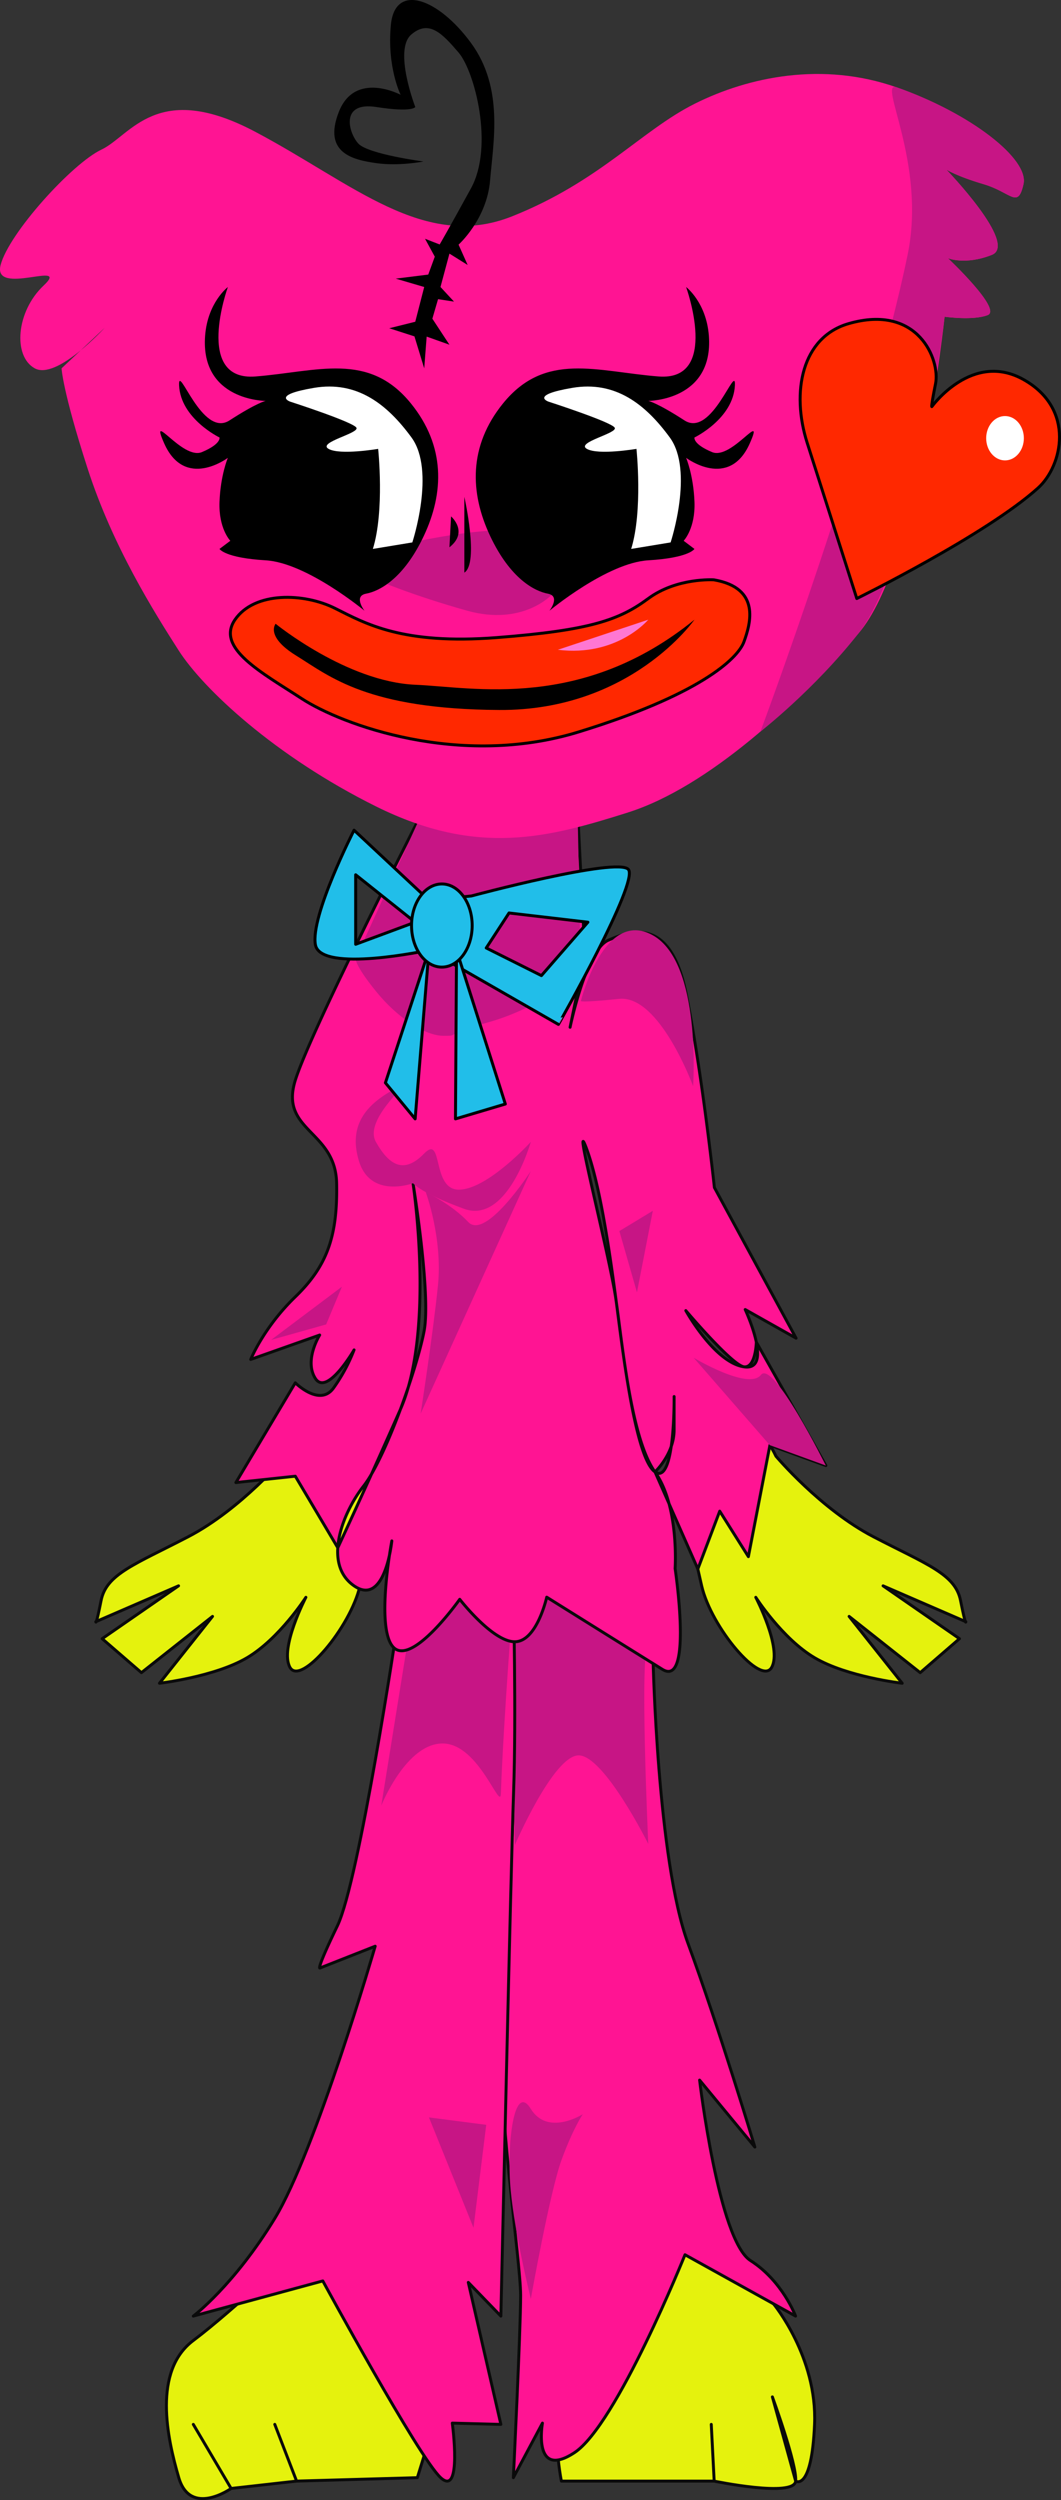
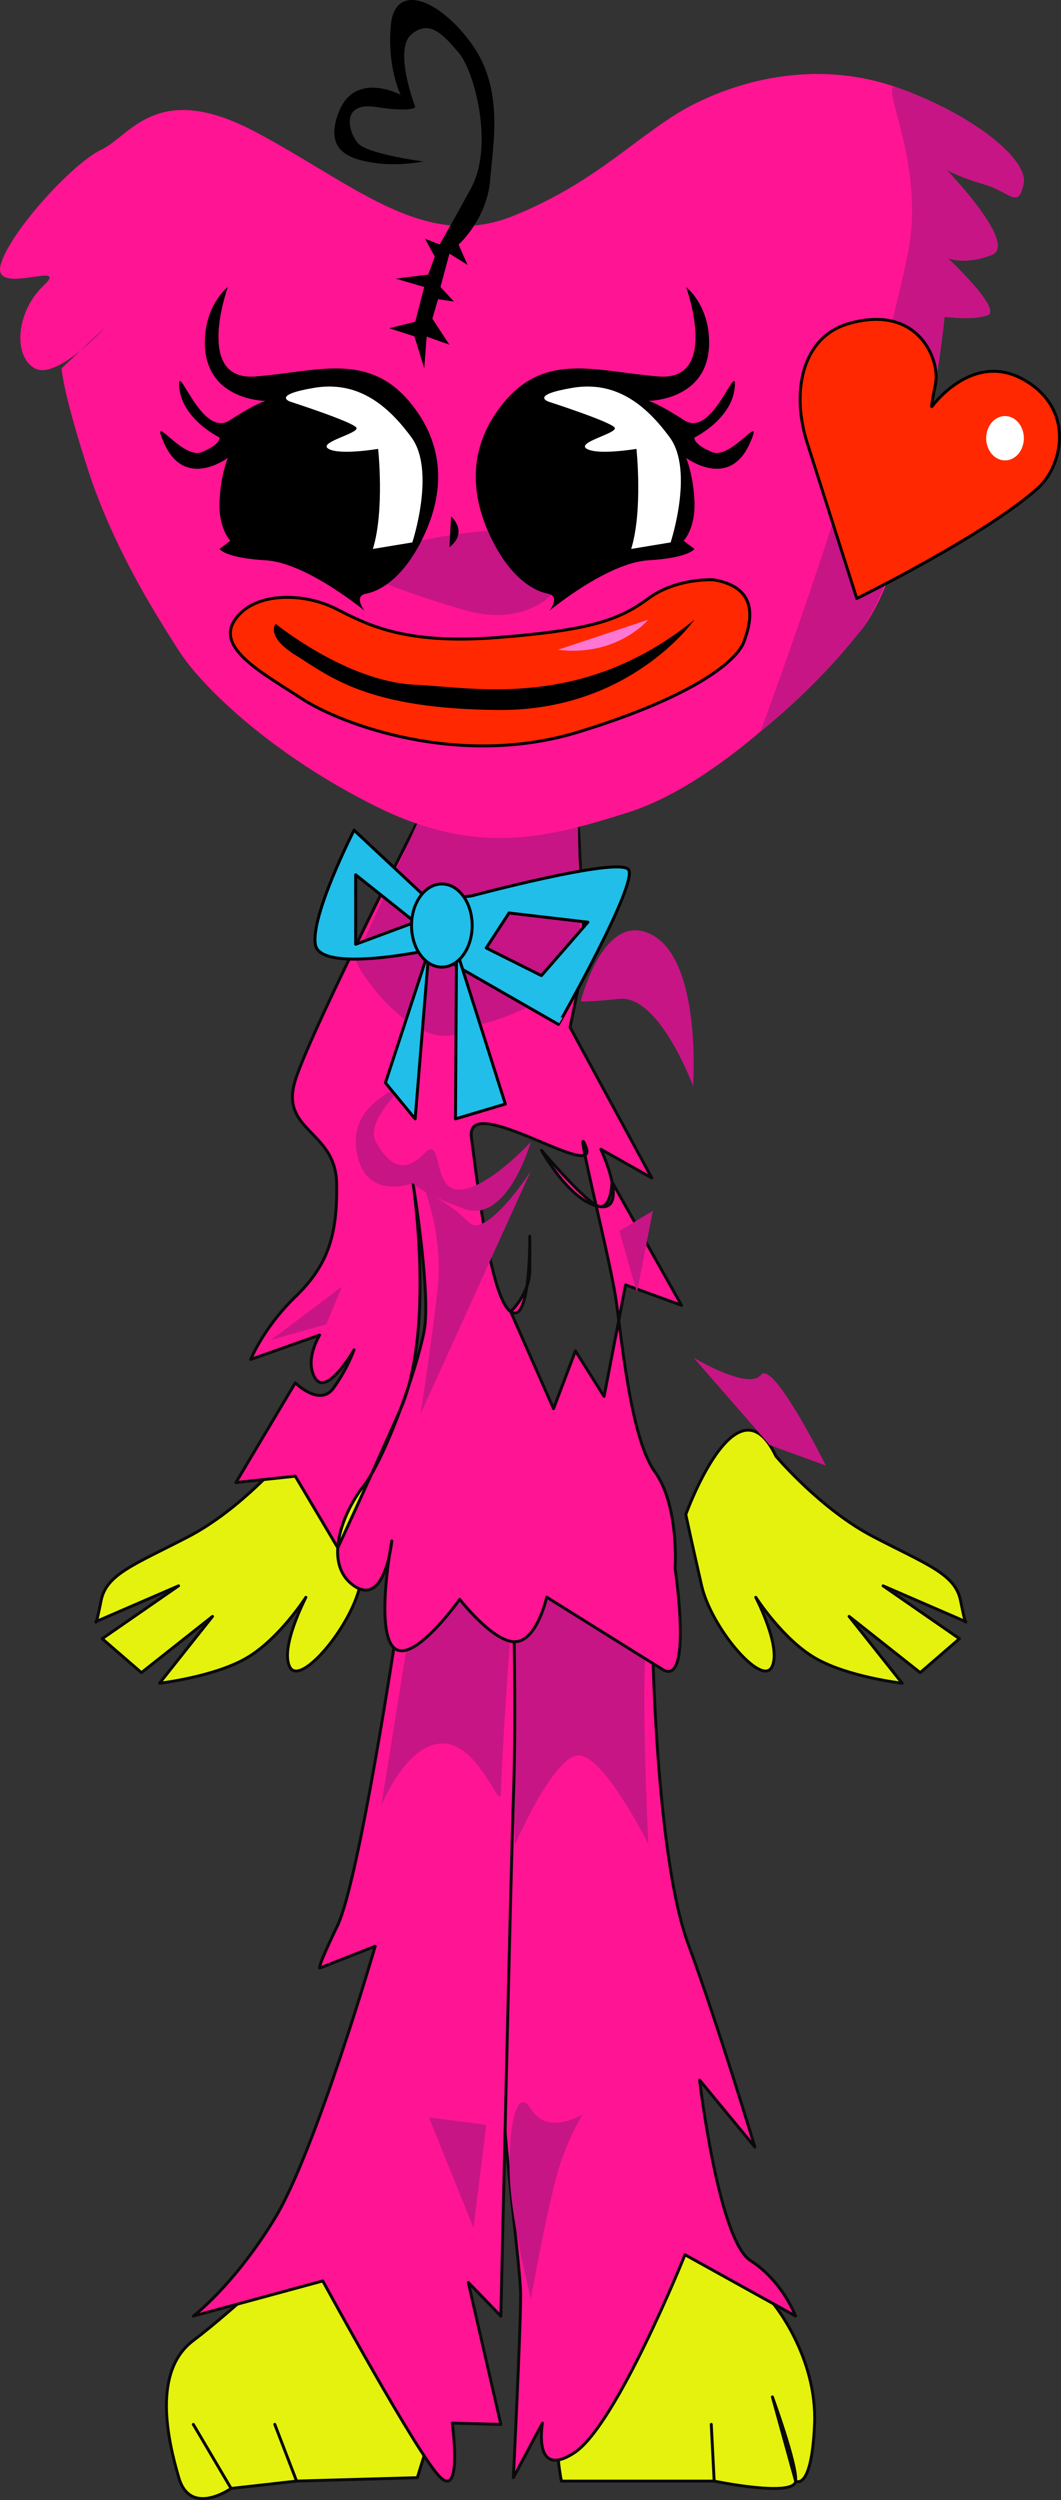
<svg xmlns="http://www.w3.org/2000/svg" viewBox="0 0 1459.32 3437.69">
  <rect x="0" y="0" width="1459.32" height="3437.69" fill="#333333" stroke="none" />
  <defs>
    <style>.a,.m{fill:none;}.a{clip-rule:evenodd;}.b{fill:#e5f20d;}.b,.c{stroke:#0a0a0a;}.b,.c,.e,.g,.m{stroke-linecap:round;stroke-linejoin:round;stroke-width:4.06px;}.b,.c,.d,.e,.f,.g,.h,.i,.j,.k{fill-rule:evenodd;}.c,.f{fill:#ff1493;}.d{fill:#c71585;}.e{fill:#21bee9;}.e,.g,.m{stroke:#000;}.g,.k{fill:#ff2800;}.h{fill:#ff77d3;}.j{fill:#fff;}.l{clip-path:url(#a);}</style>
    <clipPath id="a" transform="translate(-66.68 0)">
      <path class="a" d="M1245.14,823s-45.86-143.89-68.23-214-7.32-145.44,57-164c95.81-27.7,126.12,50.14,119.54,82.67s-5.12,31.49-5.12,31.49,55.51-77.25,126.57-37,53.12,118.48,19.61,148.76C1423,735.47,1245.14,823,1245.14,823Z" />
    </clipPath>
  </defs>
  <path class="b" d="M1130.56,3167.81s60.48,73.05,56.48,165.8-26,78-26,78l-32-115.81s34,93,32,115.81-112.07,0-112.07,0l-4-78,4,78H838.85s-36-168.38,64-226.89,59.14-199.4,227.67-16.89Z" transform="translate(-66.68 0)" />
  <path class="b" d="M650,3376.78l-9.29,30.08-166.09,4.73-30-78,30,78-90.05,10.12-52-88.1,52,88.1s-56,39.7-72-14.85-36-146.6,20-188.62,160.09-140.76,160.09-140.76L612.73,3249.6,650,3376.78Z" transform="translate(-66.68 0)" />
  <path class="c" d="M964.92,2281.91s6,276.14,48,390.2,92,280.15,92,280.15l-76-92.05s26,220.12,70,248.14,62,76.35,62,76.35l-152.08-84.36s-94.05,234.13-152.08,272.15-44-40.64-44-40.64l-40,75s10-202.46,10-250.49-34-272.14-26-376.2,24-392.21,14-446.24,2-140.07,2-140.07,172.09-102.06,192.1,88Z" transform="translate(-66.68 0)" />
  <path class="d" d="M958.31,2262.89c-12.31,3.36,0,272.49,0,272.49s-61-122.05-95.85-121.68-87.78,123.65-87.78,123.65-1.3-189.57-3.86-203.42c-10-54,2-140.07,2-140.07s165.48-121.07,185.49,69Z" transform="translate(-66.68 0)" />
  <path class="c" d="M612.73,2237.88s-52,348.19-82,410.22-24,58-24,58l76-30s-82,282.15-138.07,374.2S332.58,3184.7,332.58,3184.7l178.1-48.34s132.07,242.84,162.08,270.5,16-75,16-75l66.82,1.76-44.81-195.25,44.81,46.34s13.76-616.32,17.5-720.53-.27-270.31-.27-270.31-148.08-50-160.09,44Z" transform="translate(-66.68 0)" />
  <path class="d" d="M796.78,3161.05s26.25-147.4,42.3-191.19,29.19-62.75,29.19-62.75-48.11,30.65-71.49-7.3-33.49,49.67-27.7,111.67,27.7,149.57,27.7,149.57Z" transform="translate(-66.68 0)" />
  <polygon class="d" points="651.27 3063.27 589.97 2911.49 668.78 2921.7 651.27 3063.27 651.27 3063.27" />
  <path class="d" d="M630.63,2237.19l-39.57,245.66s34.87-87.61,86.18-85.46c48.72,2.05,77.47,93.42,78.35,69,3.73-104.22,17.23-272.54,17.23-272.54s-130.19-50.72-142.19,43.33Z" transform="translate(-66.68 0)" />
  <path class="b" d="M1133.88,2002.23s61.3,73,134.27,110.91,112.38,51.08,119.67,87.57,7.3,29.19,7.3,29.19l-113.84-49.33,105.08,72.68-54,46.7-97.78-77.35,73,91.94s-75.73-8.75-120.32-35-81.08-83.19-81.08-83.19,36.49,70.05,21.9,96.32-83.19-54.88-96.33-112.08-21.84-98.07-21.84-98.07,70-194.11,124-80.27Z" transform="translate(-66.68 0)" />
  <path class="b" d="M459.68,2002.23s-61.3,73-134.27,110.91S213,2164.22,205.74,2200.71s-7.3,29.19-7.3,29.19l113.84-49.33L207.2,2253.25l54,46.7L359,2222.6l-73,91.94s75.74-8.75,120.32-35,81.08-83.19,81.08-83.19-36.49,70.05-21.89,96.32,83.19-54.88,96.32-112.08,21.84-98.07,21.84-98.07-70-194.11-124-80.27Z" transform="translate(-66.68 0)" />
-   <path class="c" d="M861,1111.89l10.22,201.4-20.44,99.25s21.9-106.54,52.54-119.68,84.76-33.56,106.59,71.51,39.36,268.54,39.36,268.54l112.37,207.14-70-39.4s39.4,84.65-1.46,78.81-80.22-77.35-80.22-77.35,64.17,75.89,80.22,77.35,16.76-34,16.76-34l95.64,169.73-76.94-28-29.62,153.26-39.41-62.55-30.09,79.48-58.93-133.48s26.27-24.52,26.27-57.5v-46.12s1.46,122.59-26.27,103.62-45.24-173.67-54-239.35S891.62,1627,872.65,1577.36s32.1,148.86,40.86,207.23,20.43,192.65,54,239.35,27.73,132.81,27.73,132.81,24.81,164.91-17.52,138.64-159.07-99.24-159.07-99.24-13.51,61.3-44,61.3S699,2199.07,699,2199.07s-64.27,91-90.51,66.68-2.89-146.95-2.89-146.95-9,91.42-51.94,61.77-16.7-99.2,13.24-137.4,73.64-162.25,83.17-213.33S634.76,1627,634.76,1627s30.71,202.16-17.48,311.24-86,190-86,190l-58.44-98.42-81.74,8.75,81.74-137.18s33.53,33.57,52.5,7.3a236.16,236.16,0,0,0,28.33-52.54s-37.08,64.21-53.14,39.4,5.84-59.84,5.84-59.84l-94.86,33.57s17.59-43.78,61.33-86.11S531.14,1700,529.68,1627,451,1555.56,472.8,1485.51,650,1111.89,650,1111.89Z" transform="translate(-66.68 0)" />
+   <path class="c" d="M861,1111.89l10.22,201.4-20.44,99.25l112.37,207.14-70-39.4s39.4,84.65-1.46,78.81-80.22-77.35-80.22-77.35,64.17,75.89,80.22,77.35,16.76-34,16.76-34l95.64,169.73-76.94-28-29.62,153.26-39.41-62.55-30.09,79.48-58.93-133.48s26.27-24.52,26.27-57.5v-46.12s1.46,122.59-26.27,103.62-45.24-173.67-54-239.35S891.62,1627,872.65,1577.36s32.1,148.86,40.86,207.23,20.43,192.65,54,239.35,27.73,132.81,27.73,132.81,24.81,164.91-17.52,138.64-159.07-99.24-159.07-99.24-13.51,61.3-44,61.3S699,2199.07,699,2199.07s-64.27,91-90.51,66.68-2.89-146.95-2.89-146.95-9,91.42-51.94,61.77-16.7-99.2,13.24-137.4,73.64-162.25,83.17-213.33S634.76,1627,634.76,1627s30.71,202.16-17.48,311.24-86,190-86,190l-58.44-98.42-81.74,8.75,81.74-137.18s33.53,33.57,52.5,7.3a236.16,236.16,0,0,0,28.33-52.54s-37.08,64.21-53.14,39.4,5.84-59.84,5.84-59.84l-94.86,33.57s17.59-43.78,61.33-86.11S531.14,1700,529.68,1627,451,1555.56,472.8,1485.51,650,1111.89,650,1111.89Z" transform="translate(-66.68 0)" />
  <path class="d" d="M645.24,1943.81,796.78,1610.3s-61.82,95.58-86,70.06-58.56-41.25-58.56-41.25S675.73,1702.28,669,1768s-23.77,175.86-23.77,175.86Z" transform="translate(-66.68 0)" />
  <path class="d" d="M865.59,1340.47s-58.62,45.8-125.75,64.77-39.39,19-63.48,19-62-23.35-92.68-61.3-27.74-45.24-27.74-45.24L650,1111.89H861l4.62,228.58Z" transform="translate(-66.68 0)" />
  <path class="d" d="M865.59,1376.38s31.63-127.91,99-90.31c67.53,37.69,55.38,207.4,55.38,207.4s-46.06-125.72-101.69-120-52.69,2.88-52.69,2.88Z" transform="translate(-66.68 0)" />
  <polygon class="d" points="876.09 1777.05 897.91 1664.89 851.88 1692.76 876.09 1777.05 876.09 1777.05" />
  <polygon class="d" points="448.6 1821.13 470.3 1769.22 372.91 1842.42 448.6 1821.13 448.6 1821.13" />
  <path class="d" d="M1125.56,1987.23,1020.82,1867s75.51,45.14,92.41,23.56,89.27,124.59,89.27,124.59l-76.94-28Z" transform="translate(-66.68 0)" />
  <path class="d" d="M796.78,1570.15s-32.13,113.84-92,91.95-70-35.12-70-35.12-58.38,22-74.43-30.56,14.59-80.27,49.62-99.24-45.24,39.41-26.27,73S623,1613.94,650,1586.21s9.53,51.08,48.93,49.62,97.81-65.68,97.81-65.68Z" transform="translate(-66.68 0)" />
  <path class="e" d="M656.65,1237.87l-103-96.33s-60.43,118.22-53.13,157.62,156.15,7.3,156.15,7.3l178.06,102.16S945.62,1213.06,931,1195.54,715,1232,715,1232l-58.38,5.84Zm110.18,17.51,108.45,12.67-63.93,73.44-75.89-38,31.37-48.16Zm-129.15,12.67-81.81-65.21v95.59l81.81-30.38Z" transform="translate(-66.68 0)" />
  <path class="e" d="M656.65,1306.46l-59.87,182.43,40.9,49.62,19-232Zm36.49,232,1.46-232,67.13,211.62-68.59,20.43Z" transform="translate(-66.68 0)" />
  <path class="e" d="M674.41,1215.47c23,0,41.71,25.62,41.71,57.17s-18.69,57.17-41.71,57.17-41.71-25.62-41.71-57.17,18.69-57.17,41.71-57.17Z" transform="translate(-66.68 0)" />
  <path class="f" d="M930.29,1117.23c-109,34.33-206.31,61.12-346.11-8.22S346,946.9,312.39,894.34,221.84,751.57,187.17,644.2s-35.79-137.74-35.79-137.74l59.28-55.75s-66,72.35-96.19,55.75-25.72-78.12,12.3-113.91-70.46,15.66-59.28-28,98.43-139.81,138.69-158.82,76.06-96.19,211.39-24.61S650.21,345.57,771,297.48s177.74-118.14,251.56-155,175.59-58.16,277.37-22.37,182.31,98.56,174.48,133.17-16.77,11.25-54.8,0-51.45-20.2-51.45-20.2,99.54,102.9,62.63,117.44-60.39,4.47-60.39,4.47,74.93,70.46,54.8,78.29-59.28,2.24-59.28,2.24S1330.14,774.85,1247.38,871s-206.55,211.37-317.09,246.19Z" transform="translate(-66.68 0)" />
  <path class="g" d="M1048.66,797.29s-51-3.35-90.35,25.73S879.77,866.64,750,876.7s-180.07-19-222.57-40.26S416.73,813,389.89,852.1s36.91,72.7,91.71,108.49,217.25,96.18,381,45.85S1081.1,906.9,1090,882.29s23.49-73.81-41.38-85Z" transform="translate(-66.68 0)" />
  <path class="h" d="M833.92,893.48,958.31,852.1s-42.75,51.44-124.39,41.38Z" transform="translate(-66.68 0)" />
  <path class="i" d="M1021.82,852.1S934.63,977.36,753.41,976.25s-232.66-45.86-279.64-74.94c-42.62-26.39-28-43.62-28-43.62s97.85,79.89,192.38,83.88c79.41,3.36,229.28,35.79,383.63-89.47Z" transform="translate(-66.68 0)" />
  <path class="d" d="M825.15,818.11S785.5,861,709.44,839.79s-125.26-42.62-125.26-42.62l49.61-51.33s160.66-36.91,179.67-1.12,11.69,73.39,11.69,73.39Z" transform="translate(-66.68 0)" />
-   <path class="i" d="M705.36,787.4V683.21s20.52,90.94,0,104.19Z" transform="translate(-66.68 0)" />
  <path class="i" d="M684.84,752.55l2.23-42.5s24.61,21.25-2.23,42.5Z" transform="translate(-66.68 0)" />
  <path class="i" d="M650.17,506.46l3.35-43.62L684.84,474l-23.49-35.79,7.83-26.84,21.93,3.35-18.58-20.09,12.31-45.9,25.08,15.66-12.54-28s38.91-34.67,43.38-88.36,19-127.21-26.28-189S609.9-24,604.31,34.17s13.42,96.19,13.42,96.19-62.63-33.56-85,23.48,20.13,66,51.45,70.47,64.87-2.24,64.87-2.24S573,212,559.57,197.47s-25.72-58.16,24.61-50.34,53.68,0,53.68,0-30.2-78.29-5.59-99.54,43-1.12,65.11,24.61,49,128.62,17.1,186.78-43.06,77.17-43.06,77.17l-20.14-7.83,13.43,24.61-9,24.61L611,383.13l39.15,11.52-12.31,47.76-35.79,8.94,34.67,11.19,13.43,43.92Z" transform="translate(-66.68 0)" />
  <path class="i" d="M822.41,839.79s79.42-66,135.9-69.34,63.51-15.66,63.51-15.66L1007,743.61s16.31-16.78,14.87-53.69-11.51-60.4-11.51-60.4,59.11,44.74,87.72-20.13c20.9-47.42-25.09,23.49-51.93,12.3s-24.28-20.13-24.28-20.13,53.36-25.72,55.6-71.58c1.57-32.17-31.32,72.7-69.35,48.09s-49.76-26.84-49.76-26.84,90,0,83.32-89.48c-3.45-46-31.32-67.1-31.32-67.1s47,129.74-38,123S816.82,483,758.66,554.59c-47.68,58.68-45.8,123-17.87,182.31s61.49,76.05,79.38,79.41,2.24,23.48,2.24,23.48Z" transform="translate(-66.68 0)" />
  <path class="j" d="M934.82,754.79l54.24-8.95s32.43-98.42-1.12-144.28S913,523.27,853.73,533.34s-32.44,19-32.44,19,86.72,28,90.89,35.79-54,20.13-38.32,29.08,68.22,0,68.22,0,9,85-7.26,137.57Z" transform="translate(-66.68 0)" />
  <path class="i" d="M568,839.79s-79.43-66-135.9-69.34-63.51-15.66-63.51-15.66l14.86-11.18s-16.31-16.78-14.86-53.69,11.5-60.4,11.5-60.4S321,674.26,292.38,609.39c-20.91-47.42,25.08,23.49,51.92,12.3s24.29-20.13,24.29-20.13S315.22,575.84,313,530c-1.57-32.17,31.31,72.7,69.34,48.09s49.77-26.84,49.77-26.84-90,0-83.32-89.48c3.45-46,31.31-67.1,31.31-67.1s-47,129.74,38,123S573.59,483,631.75,554.59c47.68,58.68,45.8,123,17.86,182.31S588.13,813,570.23,816.31,568,839.79,568,839.79Z" transform="translate(-66.68 0)" />
  <path class="j" d="M579.55,754.79l54.24-8.95s32.43-98.42-1.12-144.28-74.94-78.29-134.22-68.22-32.43,19-32.43,19,86.72,28,90.89,35.79-54,20.13-38.32,29.08,68.22,0,68.22,0,9,85-7.26,137.57Z" transform="translate(-66.68 0)" />
  <path class="d" d="M1247.38,871c-61.29,77.89-134.82,135-134.82,135s150.32-402.53,202.51-655.86c26.08-126.57-42.08-239.58-15.13-230.11,101.78,35.79,182.31,98.56,174.48,133.17s-16.77,11.25-54.8,0-51.45-20.2-51.45-20.2,99.54,102.9,62.63,117.44-60.39,4.47-60.39,4.47,74.93,70.46,54.8,78.29-59.28,2.24-59.28,2.24S1325.85,771.32,1247.38,871Z" transform="translate(-66.68 0)" />
  <path class="k" d="M1245.14,823s-45.86-143.89-68.23-214-7.32-145.44,57-164c95.81-27.7,126.12,50.14,119.54,82.67s-5.12,31.49-5.12,31.49,55.51-77.25,126.57-37,53.12,118.48,19.61,148.76C1423,735.47,1245.14,823,1245.14,823Z" transform="translate(-66.68 0)" />
  <g class="l">
    <path class="j" d="M1449,572.08c14.3,0,25.91,13.66,25.91,30.49s-11.61,30.5-25.91,30.5-25.91-13.66-25.91-30.5,11.61-30.49,25.91-30.49Z" transform="translate(-66.68 0)" />
  </g>
  <path class="m" d="M1245.14,823s-45.86-143.89-68.23-214-7.32-145.44,57-164c95.81-27.7,126.12,50.14,119.54,82.67s-5.12,31.49-5.12,31.49,55.51-77.25,126.57-37,53.12,118.48,19.61,148.76C1423,735.47,1245.14,823,1245.14,823Z" transform="translate(-66.68 0)" />
</svg>